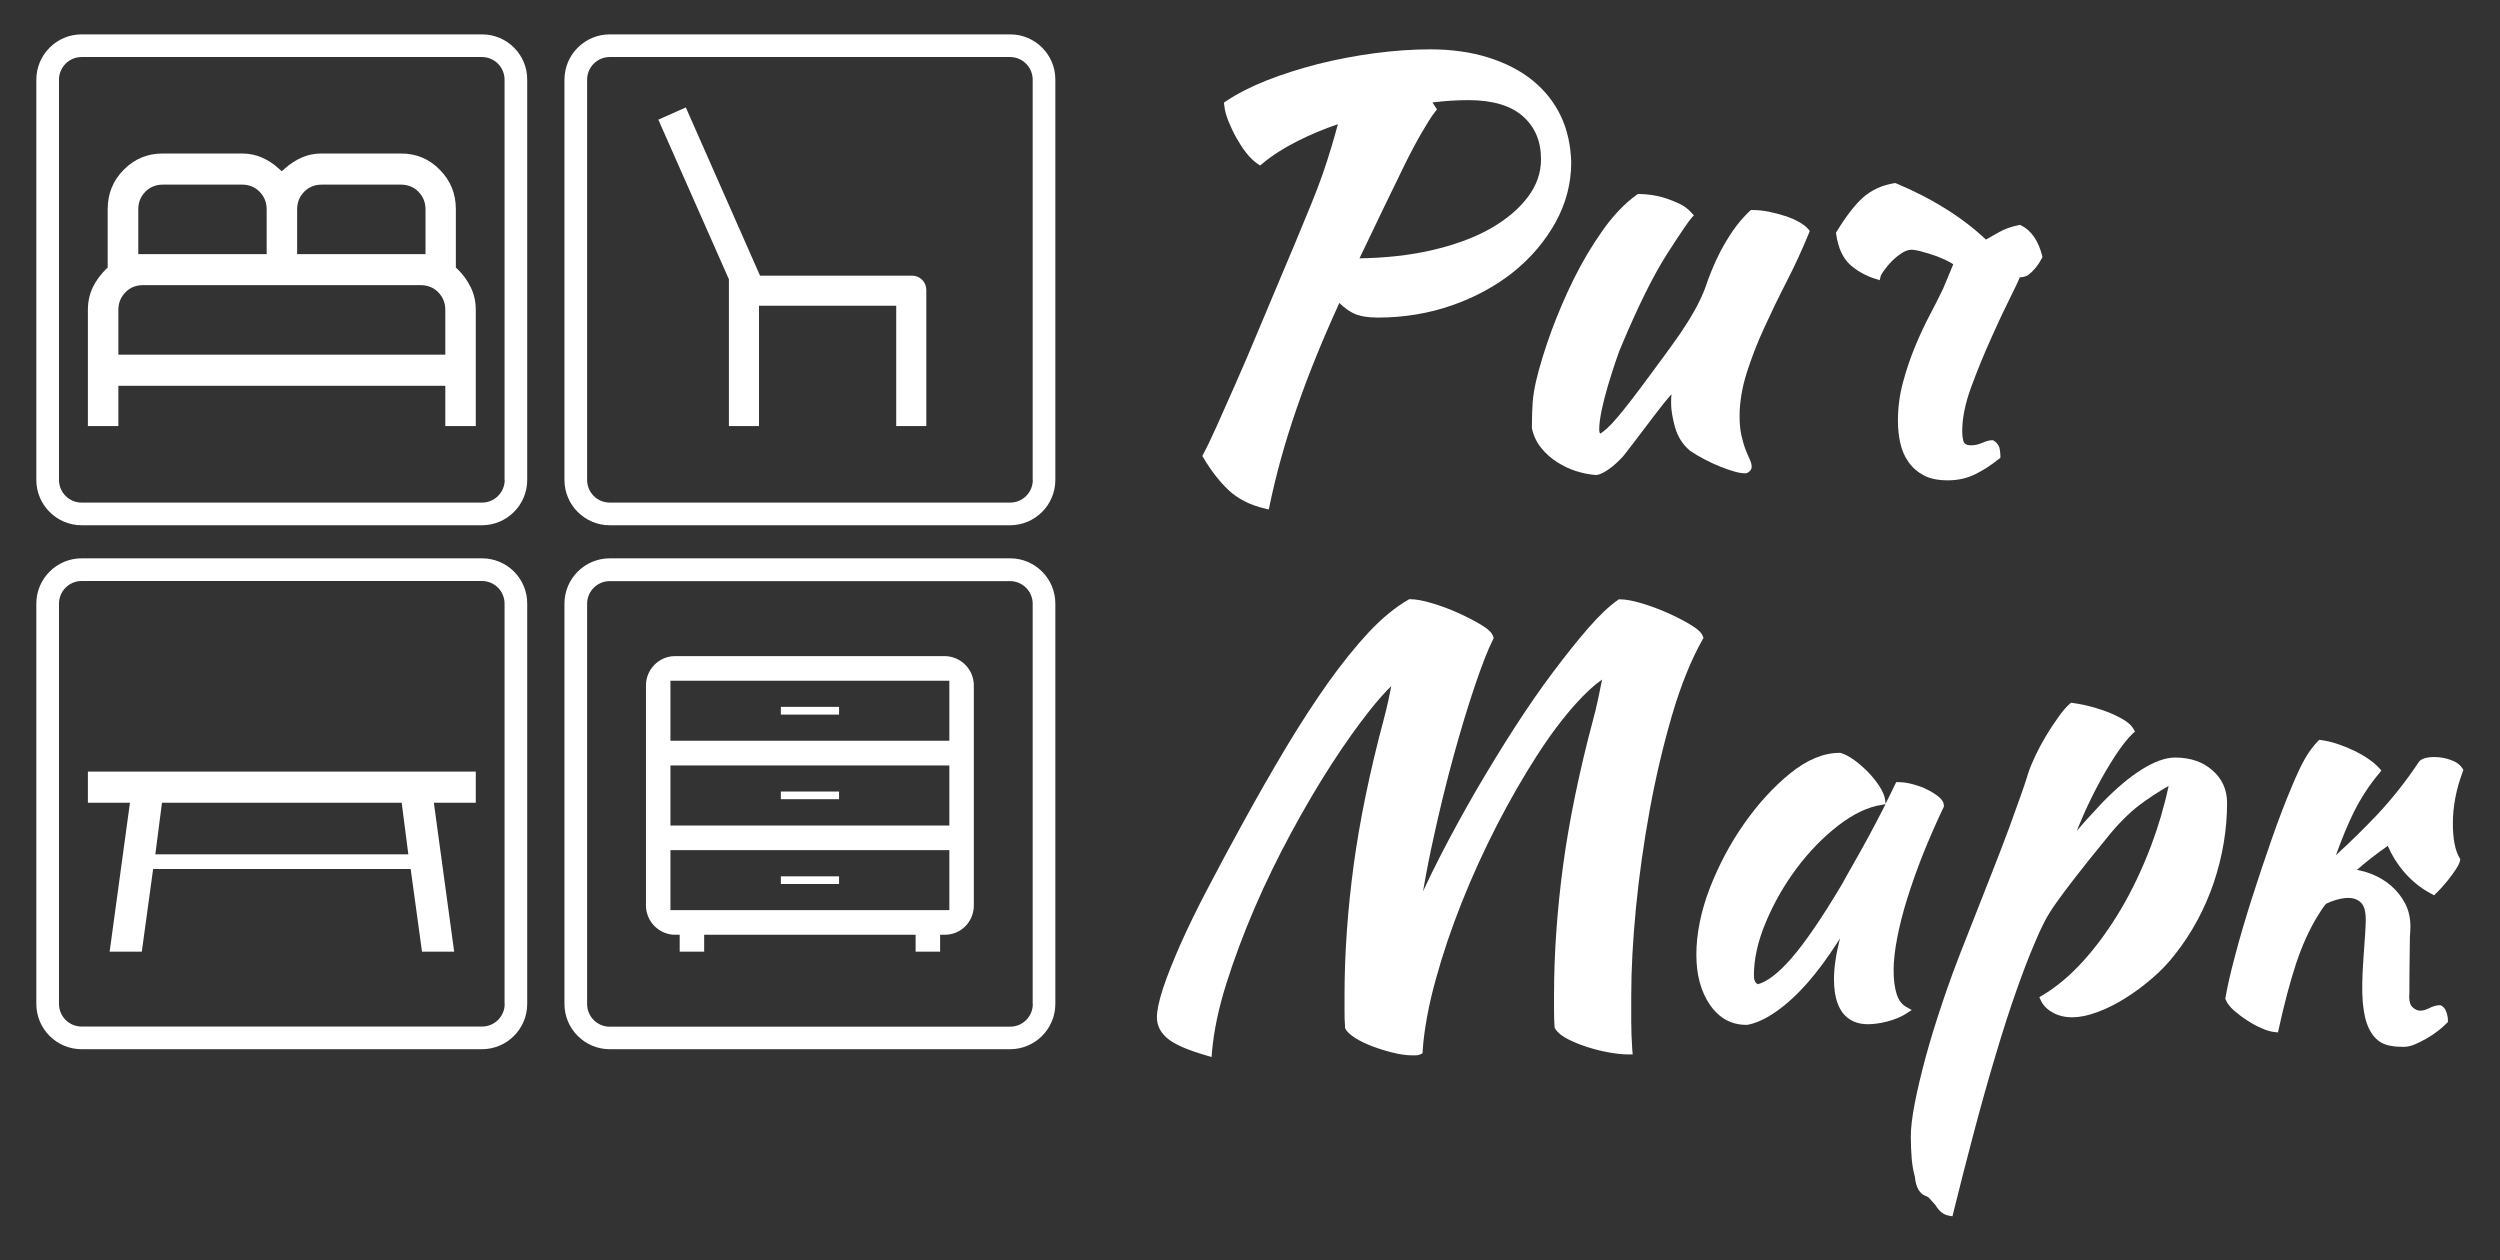
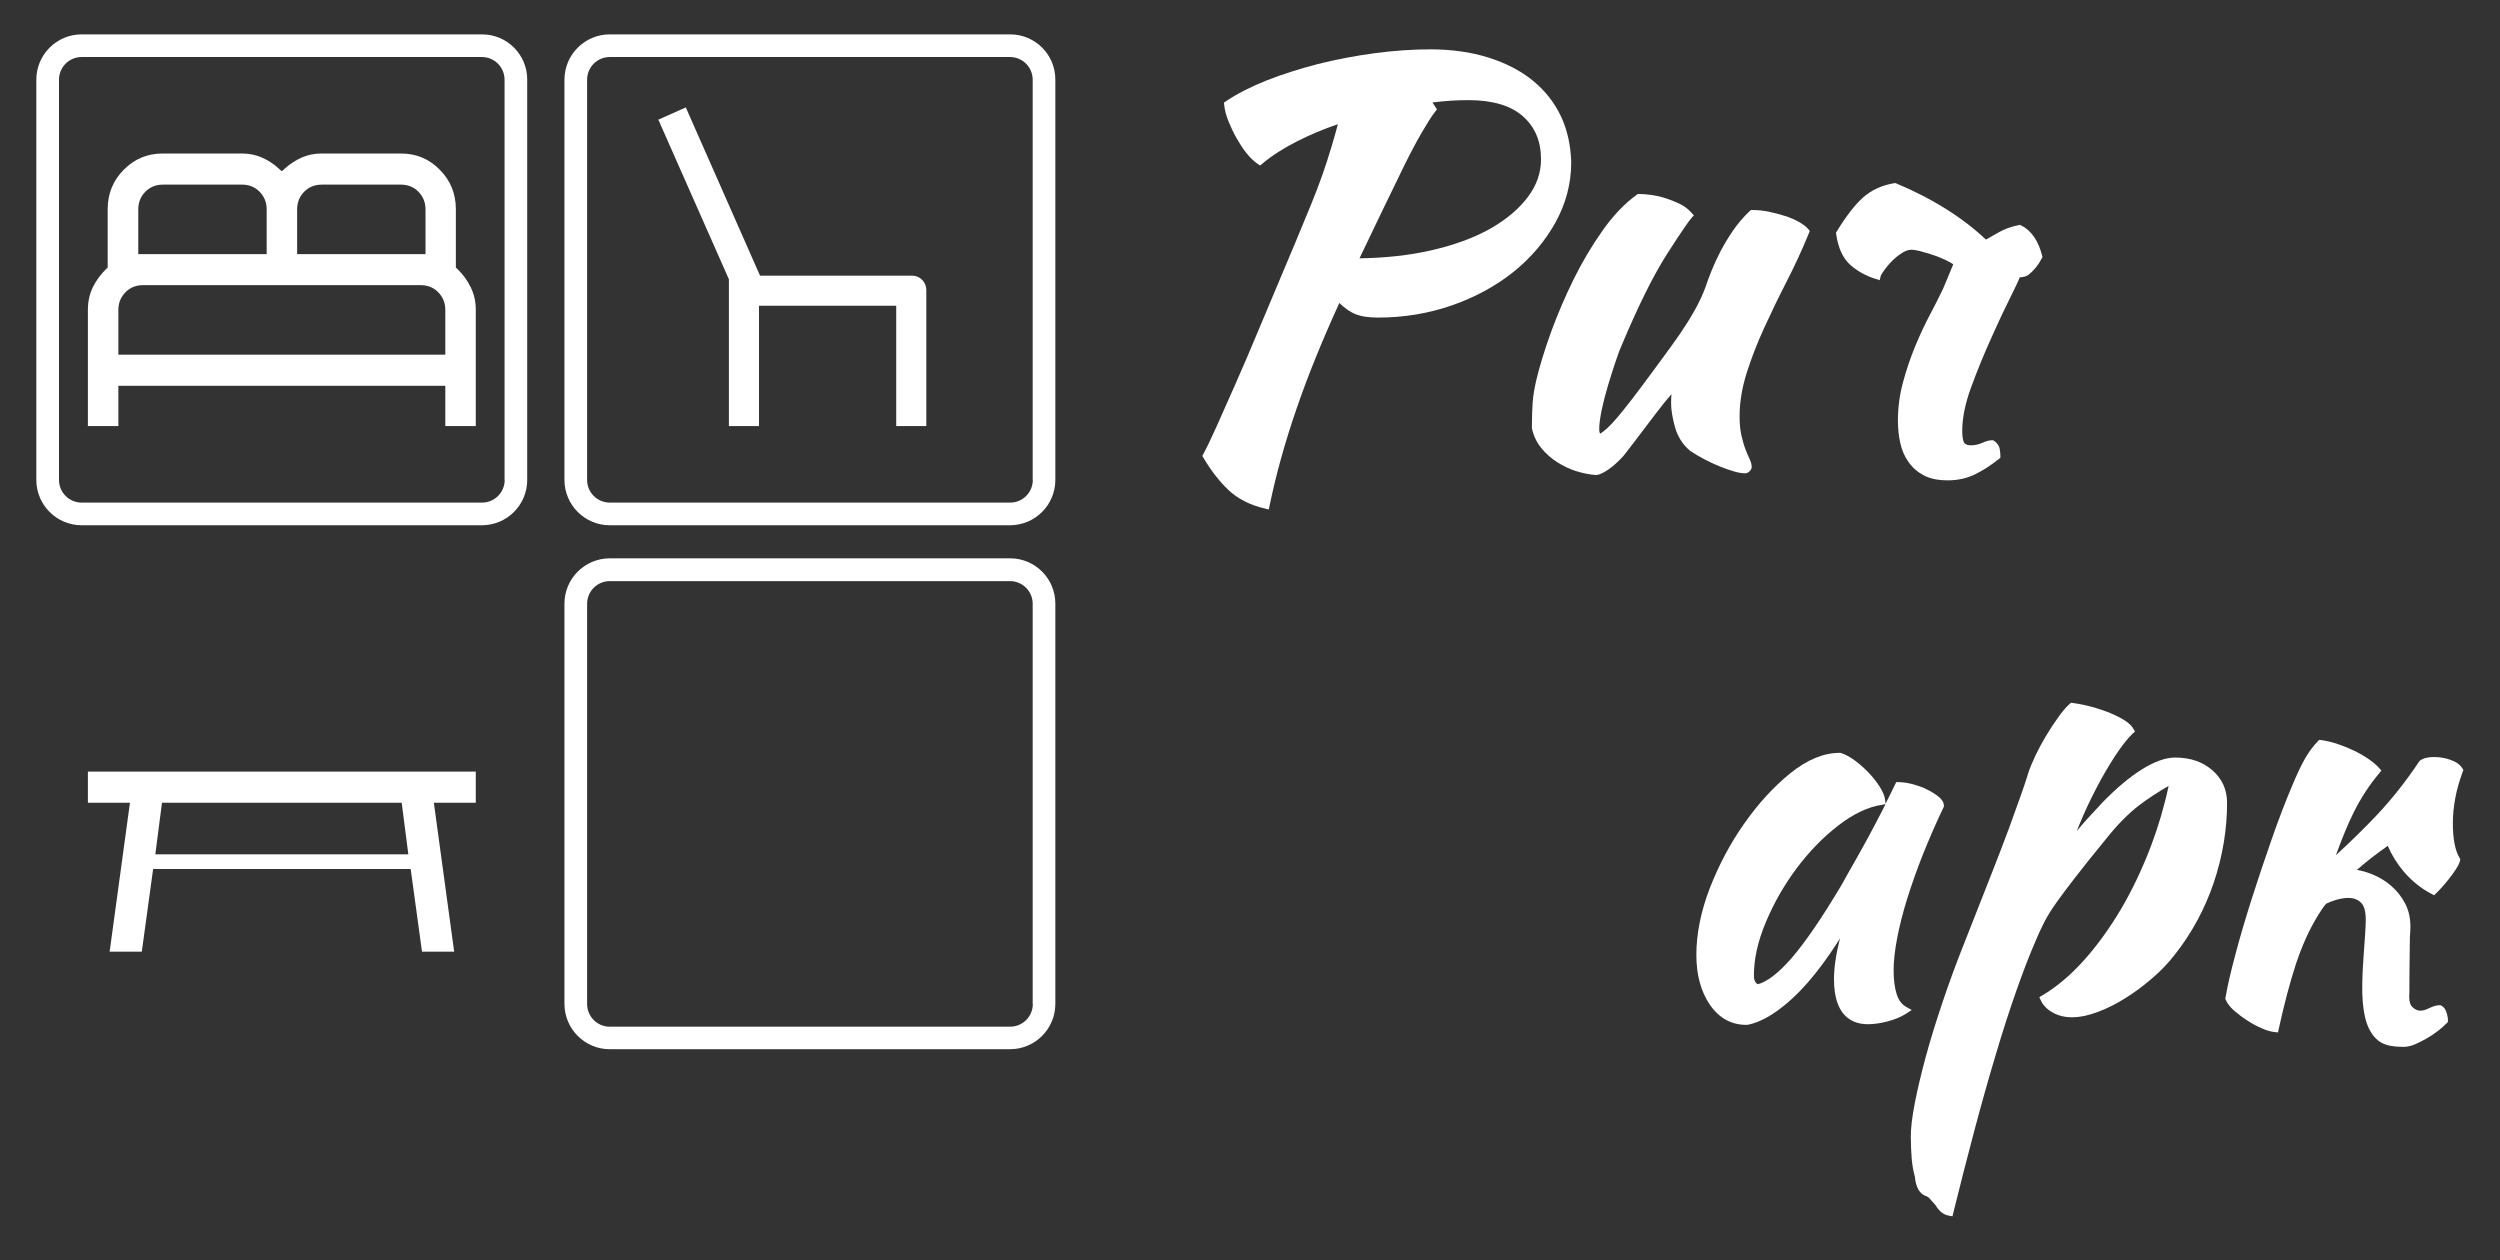
<svg xmlns="http://www.w3.org/2000/svg" width="1920" height="968" viewBox="0 0 1920 968" fill="none">
  <rect x="0" y="0" width="1920" height="968" fill="#333333" stroke="none" />
  <path d="M370.2 26.398H62.7C43.5 26.398 27.9 41.998 27.9 61.198V368.598C27.9 387.798 43.5 403.398 62.7 403.398H370.1C389.3 403.398 404.9 387.798 404.9 368.598V61.198C405 41.998 389.4 26.398 370.2 26.398ZM387.6 368.598C387.6 378.198 379.8 385.998 370.2 385.998H62.7C53.1 385.998 45.3 378.198 45.3 368.598V61.198C45.3 51.598 53.1 43.798 62.7 43.798H370.1C379.7 43.798 387.5 51.598 387.5 61.198V368.598H387.6Z" fill="white" />
  <path d="M775.8 26.398H468.3C449.1 26.398 433.5 41.998 433.5 61.198V368.598C433.5 387.798 449.1 403.398 468.3 403.398H775.7C794.9 403.398 810.5 387.798 810.5 368.598V61.198C810.6 41.998 795 26.398 775.8 26.398ZM793.2 368.598C793.2 378.198 785.4 385.998 775.8 385.998H468.3C458.7 385.998 450.9 378.198 450.9 368.598V61.198C450.9 51.598 458.7 43.798 468.3 43.798H775.7C785.3 43.798 793.1 51.598 793.1 61.198V368.598H793.2Z" fill="white" />
-   <path d="M370.2 428.797H62.7C43.5 428.797 27.9 444.397 27.9 463.597V770.997C27.9 790.197 43.5 805.797 62.7 805.797H370.1C389.3 805.797 404.9 790.197 404.9 770.997V463.597C405 444.397 389.4 428.797 370.2 428.797ZM387.6 770.997C387.6 780.597 379.8 788.397 370.2 788.397H62.7C53.1 788.397 45.3 780.597 45.3 770.997V463.597C45.3 453.997 53.1 446.197 62.7 446.197H370.1C379.7 446.197 387.5 453.997 387.5 463.597V770.997H387.6Z" fill="white" />
  <path fill-rule="evenodd" clip-rule="evenodd" d="M775.8 428.797H468.3C449.1 428.797 433.5 444.397 433.5 463.597V770.997C433.5 790.197 449.1 805.797 468.3 805.797H775.7C794.9 805.797 810.5 790.197 810.5 770.997V463.697C810.6 444.497 795 428.797 775.8 428.797ZM793.2 771.097C793.2 780.697 785.4 788.497 775.8 788.497H468.3C458.7 788.497 450.9 780.697 450.9 771.097V463.697C450.9 454.097 458.7 446.297 468.3 446.297H775.7C785.3 446.297 793.1 454.097 793.1 463.697V771.097H793.2Z" fill="white" />
-   <path fill-rule="evenodd" clip-rule="evenodd" d="M522 730.898V717.898H518.5C512.6 717.898 506.9 715.498 502.7 711.298C498.5 707.098 496.1 701.398 496.1 695.398V526.398C496.1 513.998 506.2 503.898 518.4 503.898H725.5C731.4 503.898 737.1 506.298 741.3 510.498C745.5 514.698 747.9 520.398 747.9 526.398V695.398C747.9 707.898 738 717.898 725.6 717.898H722V730.898H703.2V717.898H540.8V730.898H522ZM729.1 522.798H514.9V568.898H729.1V522.798ZM729.1 587.898H514.9V633.998H729.1V587.898ZM729.1 652.898H514.9V698.998H729.1V652.898ZM644.4 542.898V548.798H599.7V542.898H644.4ZM644.4 607.898V613.798H599.7V607.898H644.4ZM644.4 672.998V678.898H599.7V672.998H644.4Z" fill="white" />
  <path fill-rule="evenodd" clip-rule="evenodd" d="M333.2 616.502L348.8 730.902H324.1L315.4 667.402H117.6L108.9 730.902H84.2L99.8 616.502H67.5V592.602H365.4V616.502H333.2ZM313.6 656.102L308.5 616.502H124.4L119.3 656.102H313.6Z" fill="white" />
  <path fill-rule="evenodd" clip-rule="evenodd" d="M365.4 237.998V327.198H342V296.298H90.9V327.198H67.5V237.998C67.5 231.498 68.8 225.798 71.3 220.598C73.9 215.298 77.4 210.598 81.6 206.498L82.7 205.498V160.698C82.7 148.698 86.8 138.698 95 130.398C103.2 122.098 113.1 117.898 124.9 117.898H185.9C191.3 117.898 196.3 118.898 200.9 120.898C205.6 122.898 210 125.698 214 129.398L216.4 131.498L218.8 129.398C222.8 125.798 227.2 122.998 231.9 120.898C236.5 118.898 241.5 117.898 246.9 117.898H307.9C319.7 117.898 329.6 121.998 337.8 130.398C346 138.698 350.1 148.798 350.1 160.698V205.498L351.2 206.498C355.5 210.598 358.9 215.298 361.5 220.598C364.1 225.798 365.4 231.598 365.4 237.998ZM228.2 160.798V195.198H326.8V160.798C326.8 155.498 325 150.998 321.4 147.298C317.8 143.598 313.2 141.798 308 141.798H247C241.8 141.798 237.2 143.598 233.6 147.298C230 150.898 228.2 155.498 228.2 160.798ZM106.2 160.798V195.198H204.8V160.798C204.8 155.498 203 150.998 199.4 147.298C195.8 143.598 191.2 141.798 186 141.798H125C119.8 141.798 115.2 143.598 111.6 147.298C108 150.898 106.2 155.498 106.2 160.798ZM90.9 237.998V272.398H342V237.998C342 232.698 340.2 228.198 336.6 224.498C333 220.798 328.4 218.998 323.2 218.998H109.7C104.5 218.998 99.9 220.798 96.3 224.498C92.7 228.198 90.9 232.798 90.9 237.998Z" fill="white" />
  <path fill-rule="evenodd" clip-rule="evenodd" d="M559.8 214.5V327.2H582.9V234.8H688.3V327.2H711.4V222.6C711.4 216.6 706.5 211.7 700.5 211.7H583.7L526.7 82.5L505.6 91.9L559.8 214.5Z" fill="white" />
  <path d="M1198.8 89.298C1193.8 78.698 1186.5 69.498 1177.2 61.898C1167.9 54.298 1156.4 48.398 1143.1 44.198C1129.8 39.998 1114.8 37.898 1098.5 37.898C1084.9 37.898 1070.4 38.898 1055.5 40.898C1040.6 42.898 1026 45.698 1012.1 49.198C998.2 52.798 984.9 56.998 972.7 61.798C960.4 66.698 949.9 72.098 941.5 77.798L940 78.798L940.2 80.598C940.5 84.298 941.6 88.398 943.4 92.998C945.2 97.398 947.2 101.698 949.5 105.798C951.9 109.998 954.4 113.998 957.2 117.498C960.1 121.098 963 123.898 965.8 125.798L967.8 127.098L969.6 125.598C976.7 119.598 985.9 113.698 996.8 108.198C1006.2 103.498 1016.5 99.098 1027.5 95.398C1025.8 101.798 1024.1 107.698 1022.5 112.998C1020.4 119.998 1018.1 127.098 1015.6 134.298C1013.1 141.398 1010.1 149.198 1006.8 157.298C1003.4 165.498 999.4 175.098 994.9 186.098C984.3 211.198 975.6 231.798 968.4 249.098C961 266.898 954.4 282.398 948.7 295.198C942.9 308.398 938.2 318.998 934.3 327.598C930.4 336.298 927 343.398 924.2 348.598L923.4 350.198L924.3 351.698C930.1 361.498 936.6 369.798 943.5 376.398C950.7 383.098 960 387.898 971.2 390.498L974.4 391.298L975.1 388.098C980.1 363.998 987.1 338.798 996 313.198C1004.4 288.698 1015.4 261.598 1028.6 232.698C1032.7 236.598 1036.5 239.298 1040.1 240.898C1044.6 242.898 1050.5 243.898 1058.2 243.898C1078.3 243.898 1097.5 240.698 1115.4 234.398C1133.3 228.098 1149.2 219.398 1162.5 208.698C1175.9 197.898 1186.7 185.098 1194.7 170.698C1202.7 156.198 1206.7 140.698 1206.7 124.698C1206.3 111.698 1203.8 99.898 1198.8 89.298ZM1077.9 128.298C1082.9 118.098 1087.6 109.198 1091.8 101.998C1096 94.798 1099.4 89.298 1102.2 85.798L1103.6 83.998L1100.1 78.698C1109.5 77.498 1118.8 76.898 1127.7 76.898C1146.3 76.898 1160.4 81.098 1169.7 89.398C1179 97.698 1183.5 108.598 1183.5 122.398C1183.5 132.698 1180.1 142.498 1173.3 151.398C1166.4 160.598 1156.6 168.798 1144.2 175.798C1131.7 182.798 1116.3 188.398 1098.6 192.398C1082.2 196.098 1063.9 198.098 1044.1 198.398C1050.1 185.898 1055.8 173.998 1061.2 162.698C1067.1 150.498 1072.7 138.898 1077.9 128.298Z" fill="white" />
  <path d="M1389.9 177.4L1389.2 179.2C1384.1 191.6 1378.4 204.1 1372.1 216.3C1365.9 228.4 1360.1 240.4 1354.8 252C1349.5 263.6 1345 275.2 1341.4 286.6C1337.9 297.8 1336 308.9 1336 319.6C1336 325.3 1336.5 330.3 1337.4 334.4C1338.4 338.6 1339.4 342.2 1340.5 345C1341.6 347.9 1342.6 350.2 1343.5 352.1C1344.7 354.6 1345.3 356.7 1345.3 358.6C1345.3 360.1 1344.4 361.3 1343.5 362.1C1342.3 363.2 1341.2 363.5 1340.4 363.5C1338.1 363.5 1335.3 363.1 1331.9 362.1C1328.7 361.2 1325.2 360 1321.2 358.4C1317.3 356.8 1313.3 355 1309.5 353C1305.6 351 1301.9 348.8 1298.4 346.5L1298.1 346.3C1292.2 341.4 1288.3 335.1 1286.3 327.7C1284.4 320.7 1283.4 314.6 1283.4 309.5C1283.4 307.1 1283.5 304.9 1283.7 302.8C1283.6 302.9 1283.5 303 1283.4 303.1C1279.5 307.5 1275.3 312.8 1270.6 319C1265.9 325.2 1261.3 331.3 1256.8 337.2C1252.1 343.3 1248.8 347.7 1246.6 350.4L1246.4 350.6C1242.6 354.7 1239 358 1235.5 360.4C1231.8 363 1228.8 364.4 1226.3 364.8H1226H1225.7C1221 364.5 1215.9 363.5 1210.7 361.9C1205.5 360.3 1200.6 357.9 1196 355C1191.3 352 1187.2 348.4 1183.8 344.2C1180.3 339.9 1177.8 334.9 1176.6 329.3L1176.5 328.6C1176.5 320.6 1176.7 314 1177.1 308.8C1177.5 303.6 1178.5 297.8 1179.9 291.8C1182.5 281 1186.3 268.6 1191.2 255C1196.2 241.4 1202 227.8 1208.5 214.6C1215 201.4 1222.5 188.8 1230.6 177.3C1238.8 165.6 1247.7 156.3 1257 149.6L1257.8 149H1258.8C1261.5 149 1264.6 149.2 1268.1 149.7C1271.6 150.2 1275.3 151 1279.1 152.2C1282.7 153.4 1286.3 154.8 1289.7 156.4C1293.3 158.1 1296.5 160.5 1299 163.3L1300.9 165.4L1299 167.5C1297.3 169.4 1292.7 175.7 1280 195.5C1269.9 211.4 1258.3 234.6 1245.7 264.6C1244.3 267.7 1242.6 272.1 1240.7 277.9C1238.7 283.8 1236.7 290.1 1234.8 296.5C1232.9 302.9 1231.3 309.2 1230 315.3C1228.8 321.3 1228.2 326.1 1228.2 329.5C1228.2 331.7 1228.6 332.6 1228.8 332.9C1228.8 333 1228.9 333.1 1228.9 333.1C1231.7 331.4 1235.8 328 1241.7 321.1C1248.1 313.6 1257.2 301.8 1268.7 286.1C1271.5 282.2 1274.8 277.8 1278.7 272.5C1282.4 267.5 1286.3 262 1290.3 256.3C1294.2 250.6 1297.9 244.7 1301.4 238.5C1304.8 232.5 1307.7 226.3 1309.9 220.3C1311 216.9 1312.5 212.8 1314.4 208.1C1316.3 203.3 1318.6 198.3 1321.3 193.1C1324 187.9 1327.2 182.6 1330.8 177.3C1334.5 171.9 1338.8 166.8 1343.8 162.1L1344.7 161.3H1346C1349.9 161.3 1354.1 161.7 1358.5 162.6C1362.8 163.5 1367 164.6 1371 165.9C1375 167.2 1378.5 168.7 1381.5 170.4C1384.7 172.2 1387.1 174 1388.8 176L1389.9 177.4Z" fill="white" />
  <path d="M1568.6 197.502L1568 198.602C1565.3 203.802 1561.8 208.002 1557.8 211.102C1556.3 212.202 1554.2 212.802 1551.2 213.002C1550 215.902 1548.7 218.702 1547.3 221.502C1541.4 233.302 1535.4 245.902 1529.6 258.902C1523.7 271.902 1518.4 284.902 1513.8 297.502C1509.3 309.802 1507 321.002 1507 330.802C1507 337.902 1508.3 339.902 1508.7 340.302C1509.8 341.502 1511.4 342.002 1513.6 342.002C1516.6 342.002 1519.3 341.402 1521.9 340.302C1525.3 338.802 1527.8 338.102 1529.7 338.102H1530.7L1531.5 338.602C1533.9 340.202 1535.4 342.402 1535.8 344.902C1536.1 346.802 1536.3 348.502 1536.3 350.102V351.602L1535.1 352.502C1529.3 357.202 1523.2 361.102 1517.2 364.102C1510.8 367.302 1503.7 368.902 1495.9 368.902C1488.6 368.902 1482.5 367.702 1477.7 365.202C1472.9 362.702 1468.9 359.302 1465.8 354.902C1462.7 350.602 1460.6 345.702 1459.4 340.202C1458.2 334.902 1457.6 329.102 1457.6 323.002C1457.6 313.202 1458.9 303.202 1461.5 293.602C1464.1 284.002 1467.2 274.802 1470.8 266.102C1474.4 257.402 1478.2 249.202 1482.2 241.702C1486.1 234.302 1489.5 227.602 1492.3 221.702L1500.1 203.002C1499.6 202.702 1499.1 202.402 1498.6 202.002C1495.4 200.102 1491.7 198.502 1487.7 196.902C1483.6 195.402 1479.6 194.202 1475.9 193.202C1471.5 192.002 1469.2 191.802 1468 191.802C1465.8 191.802 1463.4 192.602 1461 194.102C1458.3 195.802 1455.7 197.902 1453.3 200.202C1450.9 202.602 1448.8 205.102 1447.1 207.502C1444.8 210.702 1444.4 211.802 1444.4 211.902L1443.6 215.202L1440.4 214.202C1432.9 211.802 1426.4 208.202 1421 203.402C1415.4 198.402 1411.7 190.502 1410.2 179.902L1410 178.802L1410.6 177.802C1417.8 166.002 1424.6 157.202 1430.9 151.602C1437.4 145.902 1445.4 142.202 1454.7 140.702L1455.6 140.602L1456.4 140.902C1470.1 146.602 1483.1 153.302 1495 160.802C1506.3 167.902 1516.4 175.702 1525.2 184.002C1528.7 182.102 1532 180.202 1535.1 178.402C1539.2 176.002 1544.3 174.102 1550.3 172.902L1551.4 172.702L1552.4 173.202C1560 177.002 1565.4 184.802 1568.4 196.402L1568.6 197.502Z" fill="white" />
-   <path d="M1308.3 489.895L1307.6 491.095C1298.7 506.895 1290.8 526.495 1284.1 549.395C1277.4 572.395 1271.6 596.795 1267 621.995C1262.4 647.295 1258.8 672.695 1256.4 697.395C1254 722.195 1252.8 744.695 1252.8 764.295V784.595C1252.8 791.595 1253.1 798.995 1253.6 806.395L1253.9 809.795H1250.5C1246.4 809.795 1241.4 809.295 1235.8 808.295C1230.1 807.295 1224.6 805.895 1219.3 804.195C1213.9 802.495 1209 800.495 1204.6 798.295C1199.8 795.895 1196.5 793.295 1194.5 790.195L1194 789.495L1193.9 788.695C1193.6 784.695 1193.5 780.495 1193.5 776.195V763.895C1193.5 732.295 1195.9 698.695 1200.5 664.295C1205.2 629.795 1213 591.995 1223.7 551.995C1224.8 548.095 1226.1 542.695 1227.5 536.095C1228.4 531.595 1229.4 526.795 1230.4 521.895C1224.3 526.095 1217.6 532.295 1210.3 540.395C1200.4 551.395 1190.2 564.895 1180.1 580.695C1169.9 596.495 1159.7 614.295 1149.7 633.595C1139.8 652.895 1130.7 672.795 1122.7 692.895C1114.7 712.895 1107.9 733.095 1102.5 752.795C1097.1 772.495 1093.7 790.695 1092.6 807.095L1092.5 808.895L1090.9 809.695C1089.9 810.195 1088.9 810.495 1087.8 810.495H1084.4C1080.2 810.495 1075.3 809.795 1069.9 808.495C1064.6 807.195 1059.4 805.595 1054.3 803.695C1049.2 801.795 1044.7 799.595 1041 797.295C1036.9 794.695 1034.4 792.395 1033.3 790.095L1033 789.495V788.895C1032.7 784.895 1032.6 780.695 1032.6 776.395V764.095C1032.6 732.495 1035 698.895 1039.6 664.495C1044.3 629.995 1052.1 592.195 1062.8 552.195C1063.9 548.195 1065.1 543.195 1066.4 537.295C1067.1 533.995 1067.8 530.495 1068.5 526.895C1063.5 531.795 1057.9 538.095 1051.8 545.795C1042.6 557.395 1032.7 571.295 1022.5 587.095C1012.3 602.895 1001.9 620.495 991.7 639.395C981.5 658.295 972 677.695 963.6 697.195C955.2 716.695 947.9 736.195 941.9 755.195C935.9 774.095 932.2 791.895 930.8 807.895L930.5 811.795L926.8 810.695C912.7 806.595 903.2 802.595 897.6 798.295C891.6 793.695 888.5 787.995 888.5 781.395C888.5 775.895 890.1 768.495 893.3 758.795C896.4 749.395 900.9 738.195 906.5 725.395C912.2 712.595 919.2 698.195 927.4 682.595C935.6 666.895 944.7 649.895 954.6 631.895C965.9 611.295 977.1 591.795 987.9 573.695C998.8 555.595 1009.6 538.995 1020 524.295C1030.5 509.595 1040.9 496.595 1051 485.795C1061.2 474.895 1071.5 466.395 1081.6 460.595L1082.3 460.195H1083.1C1087.4 460.195 1092.9 461.195 1099.9 463.295C1106.7 465.295 1113.3 467.795 1119.8 470.695C1126.2 473.595 1132.1 476.595 1137.1 479.595C1143 483.095 1145.9 485.995 1146.8 488.895L1147.1 490.095L1146.6 491.195C1142.7 498.895 1138.1 510.795 1132.8 526.395C1127.5 542.095 1122 560.095 1116.5 580.095C1111 600.095 1105.7 621.595 1100.9 643.695C1097.8 657.595 1095.2 671.195 1092.9 684.495C1097 675.695 1101.3 666.795 1106 657.695C1114.6 640.895 1123.9 623.995 1133.4 607.495C1143 591.095 1152.9 574.795 1162.9 559.295C1172.9 543.795 1182.8 529.395 1192.5 516.495C1202.1 503.695 1211.2 492.295 1219.6 482.595C1228.1 472.795 1235.8 465.495 1242.4 460.895L1243.2 460.295H1244.2C1248.5 460.295 1254 461.295 1261 463.395C1267.7 465.395 1274.4 467.895 1280.9 470.795C1287.4 473.695 1293.2 476.695 1298.2 479.695C1304.1 483.195 1307 486.095 1307.9 488.995L1308.3 489.895Z" fill="white" />
  <path d="M1488.5 611.595C1486.2 609.795 1483.4 607.995 1480.1 606.395C1476.8 604.695 1473.1 603.395 1469.1 602.295C1465 601.195 1461.4 600.695 1458.3 600.695H1456.3L1455.4 602.495C1453.1 607.295 1450.7 612.195 1448.1 617.295L1447.8 614.495C1447.5 611.395 1446 607.995 1443.5 603.995C1441.1 600.295 1438.2 596.695 1434.9 593.195C1431.5 589.695 1428 586.595 1424.3 583.895C1420.4 581.095 1417 579.295 1413.8 578.295L1413.3 578.195H1412.8C1400.5 578.195 1387.7 583.495 1374.8 593.995C1362.2 604.195 1350.4 617.095 1339.7 632.295C1329 647.495 1320.1 664.195 1313.2 681.895C1306.3 699.795 1302.8 717.095 1302.8 733.295C1302.8 748.695 1306.3 761.495 1313.1 771.495C1320.2 781.895 1329.6 787.095 1341.2 787.095H1341.5H1341.8C1348.7 785.895 1356.3 782.395 1364.5 776.595C1372.4 770.995 1380.4 763.695 1388.2 754.795C1395.9 745.995 1403.5 735.695 1410.9 724.195C1411.6 722.995 1412.4 721.895 1413.1 720.695C1410 732.895 1408.5 743.295 1408.5 752.095C1408.5 780.595 1422.7 786.595 1434.6 786.595C1439.1 786.595 1444.2 785.895 1449.8 784.395C1455.5 782.895 1460.2 780.895 1463.9 778.495L1468.2 775.695L1463.8 773.195C1460.5 771.295 1458.2 768.195 1456.7 763.695C1455.1 758.795 1454.3 752.495 1454.3 744.995C1454.3 738.095 1455.2 729.895 1457 720.595C1458.8 711.095 1461.4 700.795 1464.8 689.995C1468.2 679.095 1472.3 667.495 1477 655.695C1481.8 643.795 1487 631.795 1492.6 620.095L1492.9 619.495V618.795C1492.9 616.295 1491.5 613.995 1488.5 611.595ZM1448.1 617.595C1447.3 619.295 1446.4 620.995 1445.5 622.695C1442 629.495 1438.4 636.395 1434.7 643.195C1431 649.995 1427.4 656.495 1423.9 662.595C1420.4 668.795 1417.1 674.495 1414.4 679.495C1399.3 704.895 1386.3 723.895 1375.7 736.095C1365.9 747.295 1357.2 753.995 1350 755.895C1348.5 755.095 1347 753.495 1347 749.095C1347 736.595 1350 722.895 1356.1 708.395C1362.2 693.795 1370.1 679.895 1379.7 666.995C1389.3 654.195 1400 643.095 1411.8 633.995C1423.3 625.095 1434.6 619.695 1445.3 618.095L1448.1 617.595Z" fill="white" />
  <path d="M1710.4 616.595C1710.4 637.195 1706.9 657.895 1700.1 678.095C1693.2 698.295 1683.2 716.795 1670.3 733.095C1665.4 739.395 1659.6 745.595 1652.9 751.295C1646.3 756.995 1639.3 762.195 1632.1 766.695C1624.9 771.195 1617.7 774.795 1610.8 777.295C1596.7 782.595 1585.2 782.495 1576.6 777.695C1572.2 775.295 1569.1 772.095 1567.4 768.395L1566.2 765.795L1568.6 764.395C1579.3 758.095 1589.9 749.195 1600.1 737.895C1610.4 726.495 1620 713.195 1628.8 698.395C1637.6 683.495 1645.3 667.195 1651.9 649.895C1657.6 634.795 1662.2 619.195 1665.5 603.595C1657.3 608.295 1649.7 613.295 1642.8 618.495C1634.4 624.995 1626 633.495 1617.7 643.995C1607.3 656.695 1599.4 666.495 1593.6 674.095C1587.8 681.595 1582.9 688.095 1579.1 693.495C1575.4 698.695 1572.3 703.695 1570 708.195C1567.6 712.795 1565 718.495 1562.3 725.095C1558.4 734.095 1553.8 746.095 1548.6 760.795C1543.4 775.495 1538 792.195 1532.6 810.495C1527.1 828.695 1521.6 848.395 1516.1 869.095C1510.6 889.695 1505.3 910.595 1500.2 931.195L1499.5 934.095L1496.6 933.595C1492.6 932.895 1489.2 930.195 1486.5 925.595C1484.3 923.195 1482.8 921.395 1481.8 920.295C1481.2 919.595 1480.4 918.995 1479.5 918.695C1474.3 917.095 1471.4 911.995 1470.6 903.595C1469.5 899.795 1468.7 895.295 1468.2 890.095C1467.8 884.895 1467.5 878.995 1467.5 872.495C1467.5 866.395 1468.5 857.995 1470.5 847.495C1472.5 837.195 1475.3 825.295 1478.8 812.295C1482.3 799.295 1486.7 785.095 1491.8 769.895C1496.9 754.695 1502.6 739.195 1508.8 723.695C1516.4 704.195 1523.1 687.295 1528.7 673.095C1534.3 658.895 1539.1 646.395 1542.9 636.095C1546.7 625.695 1549.8 616.995 1552.2 610.295C1554.6 603.595 1556.5 597.795 1557.9 593.095C1559.1 589.495 1560.9 585.295 1563.2 580.295C1565.5 575.495 1568.2 570.395 1571.2 565.395C1574.2 560.395 1577.3 555.595 1580.5 551.195C1583.7 546.595 1586.7 543.095 1589.4 540.695L1590.5 539.695L1592 539.895C1602.1 541.295 1611.8 543.995 1620.8 547.695C1630.3 551.695 1636.1 555.595 1638.4 559.595L1639.7 561.795L1637.8 563.495C1634.1 566.995 1629.7 572.595 1624.7 580.095C1619.7 587.795 1614.7 596.195 1610 605.295C1605.3 614.295 1600.9 623.695 1597 633.195C1596.3 634.895 1595.6 636.595 1595 638.195C1599.5 632.695 1606 625.495 1614.7 616.295C1625.3 605.395 1635.4 596.895 1644.8 590.995C1654.5 584.895 1663.1 581.795 1670.5 581.795C1682 581.795 1691.6 584.995 1699 591.495C1706.5 597.895 1710.4 606.395 1710.4 616.595Z" fill="white" />
  <path d="M1891.2 593.195C1886.3 606.395 1883.8 619.495 1883.8 632.395C1883.8 644.195 1885.5 653.095 1888.9 658.795L1889.5 659.795L1889.3 660.995C1889 662.495 1888.1 665.195 1883 672.095C1879.4 676.995 1875.4 681.695 1871 685.995L1869.4 687.595L1867.4 686.495C1859.4 682.395 1852.3 676.595 1846.1 669.395C1840.9 663.295 1836.8 656.595 1833.8 649.595C1825 655.795 1817 661.995 1810.1 668.095C1813.9 668.695 1817.6 669.795 1821.2 671.195C1826.9 673.395 1832 676.495 1836.3 680.195C1840.7 683.995 1844.3 688.495 1847 693.595C1849.8 698.795 1851.2 704.895 1851.2 711.595C1851.2 714.095 1851 716.795 1850.8 719.395C1850.5 739.195 1850.4 753.395 1850.4 761.595V761.895C1849.9 767.595 1850.7 771.495 1852.6 773.295C1854.7 775.295 1856.7 776.195 1858.7 776.195C1860.7 776.195 1863 775.595 1865.3 774.395C1868.6 772.795 1871.3 771.995 1873.5 771.995H1874.2L1874.9 772.295C1876.8 773.295 1878.2 775.095 1879 777.795C1879.7 779.995 1880 781.895 1880 783.595V784.895L1879.1 785.795C1877 787.895 1874.7 789.995 1872 791.995C1869.3 794.095 1866.4 795.995 1863.4 797.695C1860.4 799.395 1857.4 800.895 1854.6 802.095C1851.5 803.395 1848.6 803.995 1845.9 803.995C1838.5 803.995 1833 802.995 1829.1 800.895C1825.1 798.695 1821.8 794.995 1819.3 789.795C1816.9 784.795 1815.3 777.995 1814.6 769.595C1813.9 761.395 1814.1 749.695 1815.2 734.995C1816.3 720.395 1816.9 710.795 1816.9 706.395C1816.9 699.995 1815.7 695.595 1813.2 693.195C1810.7 690.795 1807.5 689.595 1803.5 689.595C1800.2 689.595 1796.5 690.295 1792.6 691.595C1790.4 692.295 1788.4 693.195 1786.4 694.095C1784.1 696.895 1782.1 699.895 1780.3 702.895C1773.6 713.695 1768 726.195 1763.4 739.995C1758.8 753.995 1754.3 770.895 1750.1 790.095L1749.5 792.895L1746.7 792.595C1743.8 792.295 1740.5 791.295 1736.7 789.595C1733 787.995 1729.3 785.995 1725.7 783.595C1722 781.195 1718.7 778.695 1715.7 776.095C1712.5 773.195 1710.4 770.395 1709.3 767.695L1709 766.895L1709.2 766.095C1710.6 757.795 1713.1 746.795 1716.7 733.395C1720.2 719.995 1724.5 705.495 1729.3 690.395C1734.1 675.295 1739.3 659.895 1744.6 644.695C1749.9 629.495 1755.2 615.595 1760.4 603.395C1764.1 594.595 1767.4 587.495 1770.3 582.495C1773.3 577.295 1776.6 572.895 1780.1 569.295L1781.2 568.195L1782.8 568.395C1786.9 568.995 1791.3 569.995 1795.6 571.495C1800 572.995 1804.2 574.695 1808.3 576.695C1812.4 578.695 1816.1 580.895 1819.3 583.095C1822.6 585.395 1825.2 587.595 1827.1 589.795L1828.9 591.795L1827.2 593.895C1819.8 602.695 1813.1 612.895 1807.5 624.195C1803.1 633.095 1798.6 643.995 1794 656.795C1805.5 646.195 1816 635.895 1825.3 626.095C1836.9 613.795 1847.8 599.995 1857.8 584.995L1858.1 584.595L1858.4 584.295C1860.7 582.395 1864.3 581.395 1869.3 581.395C1873.6 581.395 1877.8 582.095 1881.8 583.495C1886.2 584.995 1889.3 587.195 1891.1 590.095L1891.9 591.395L1891.2 593.195Z" fill="white" />
</svg>